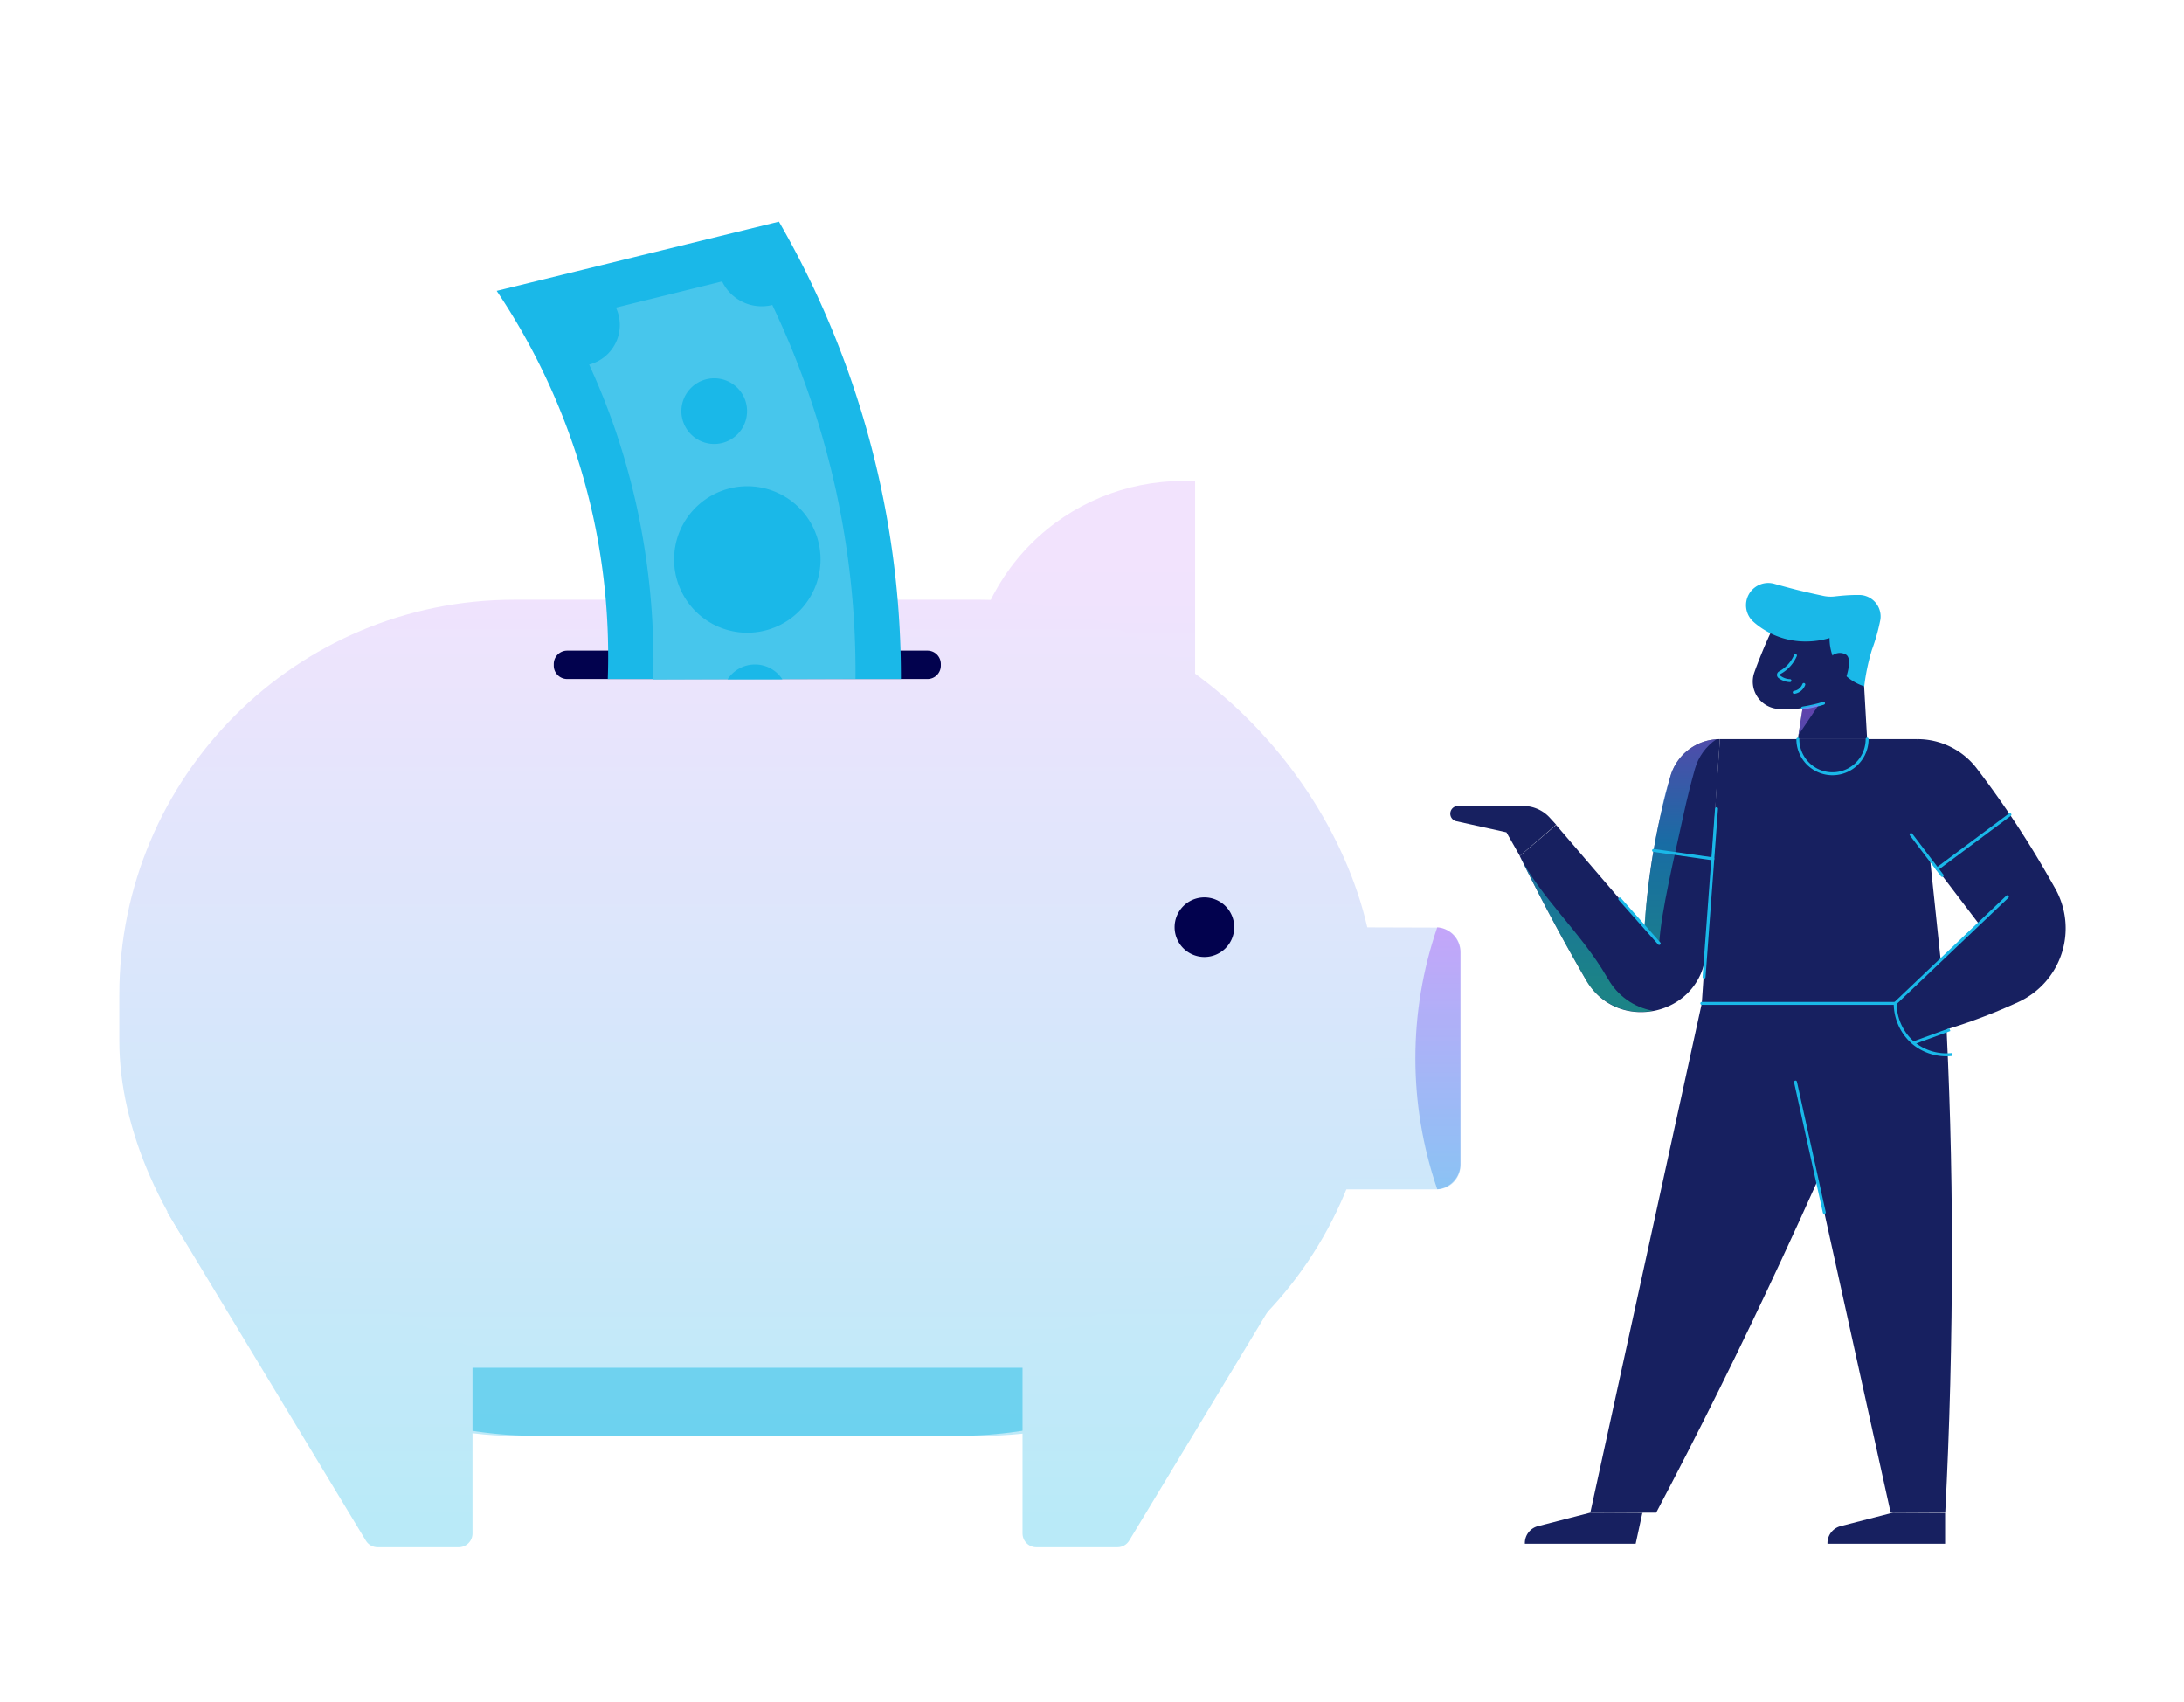
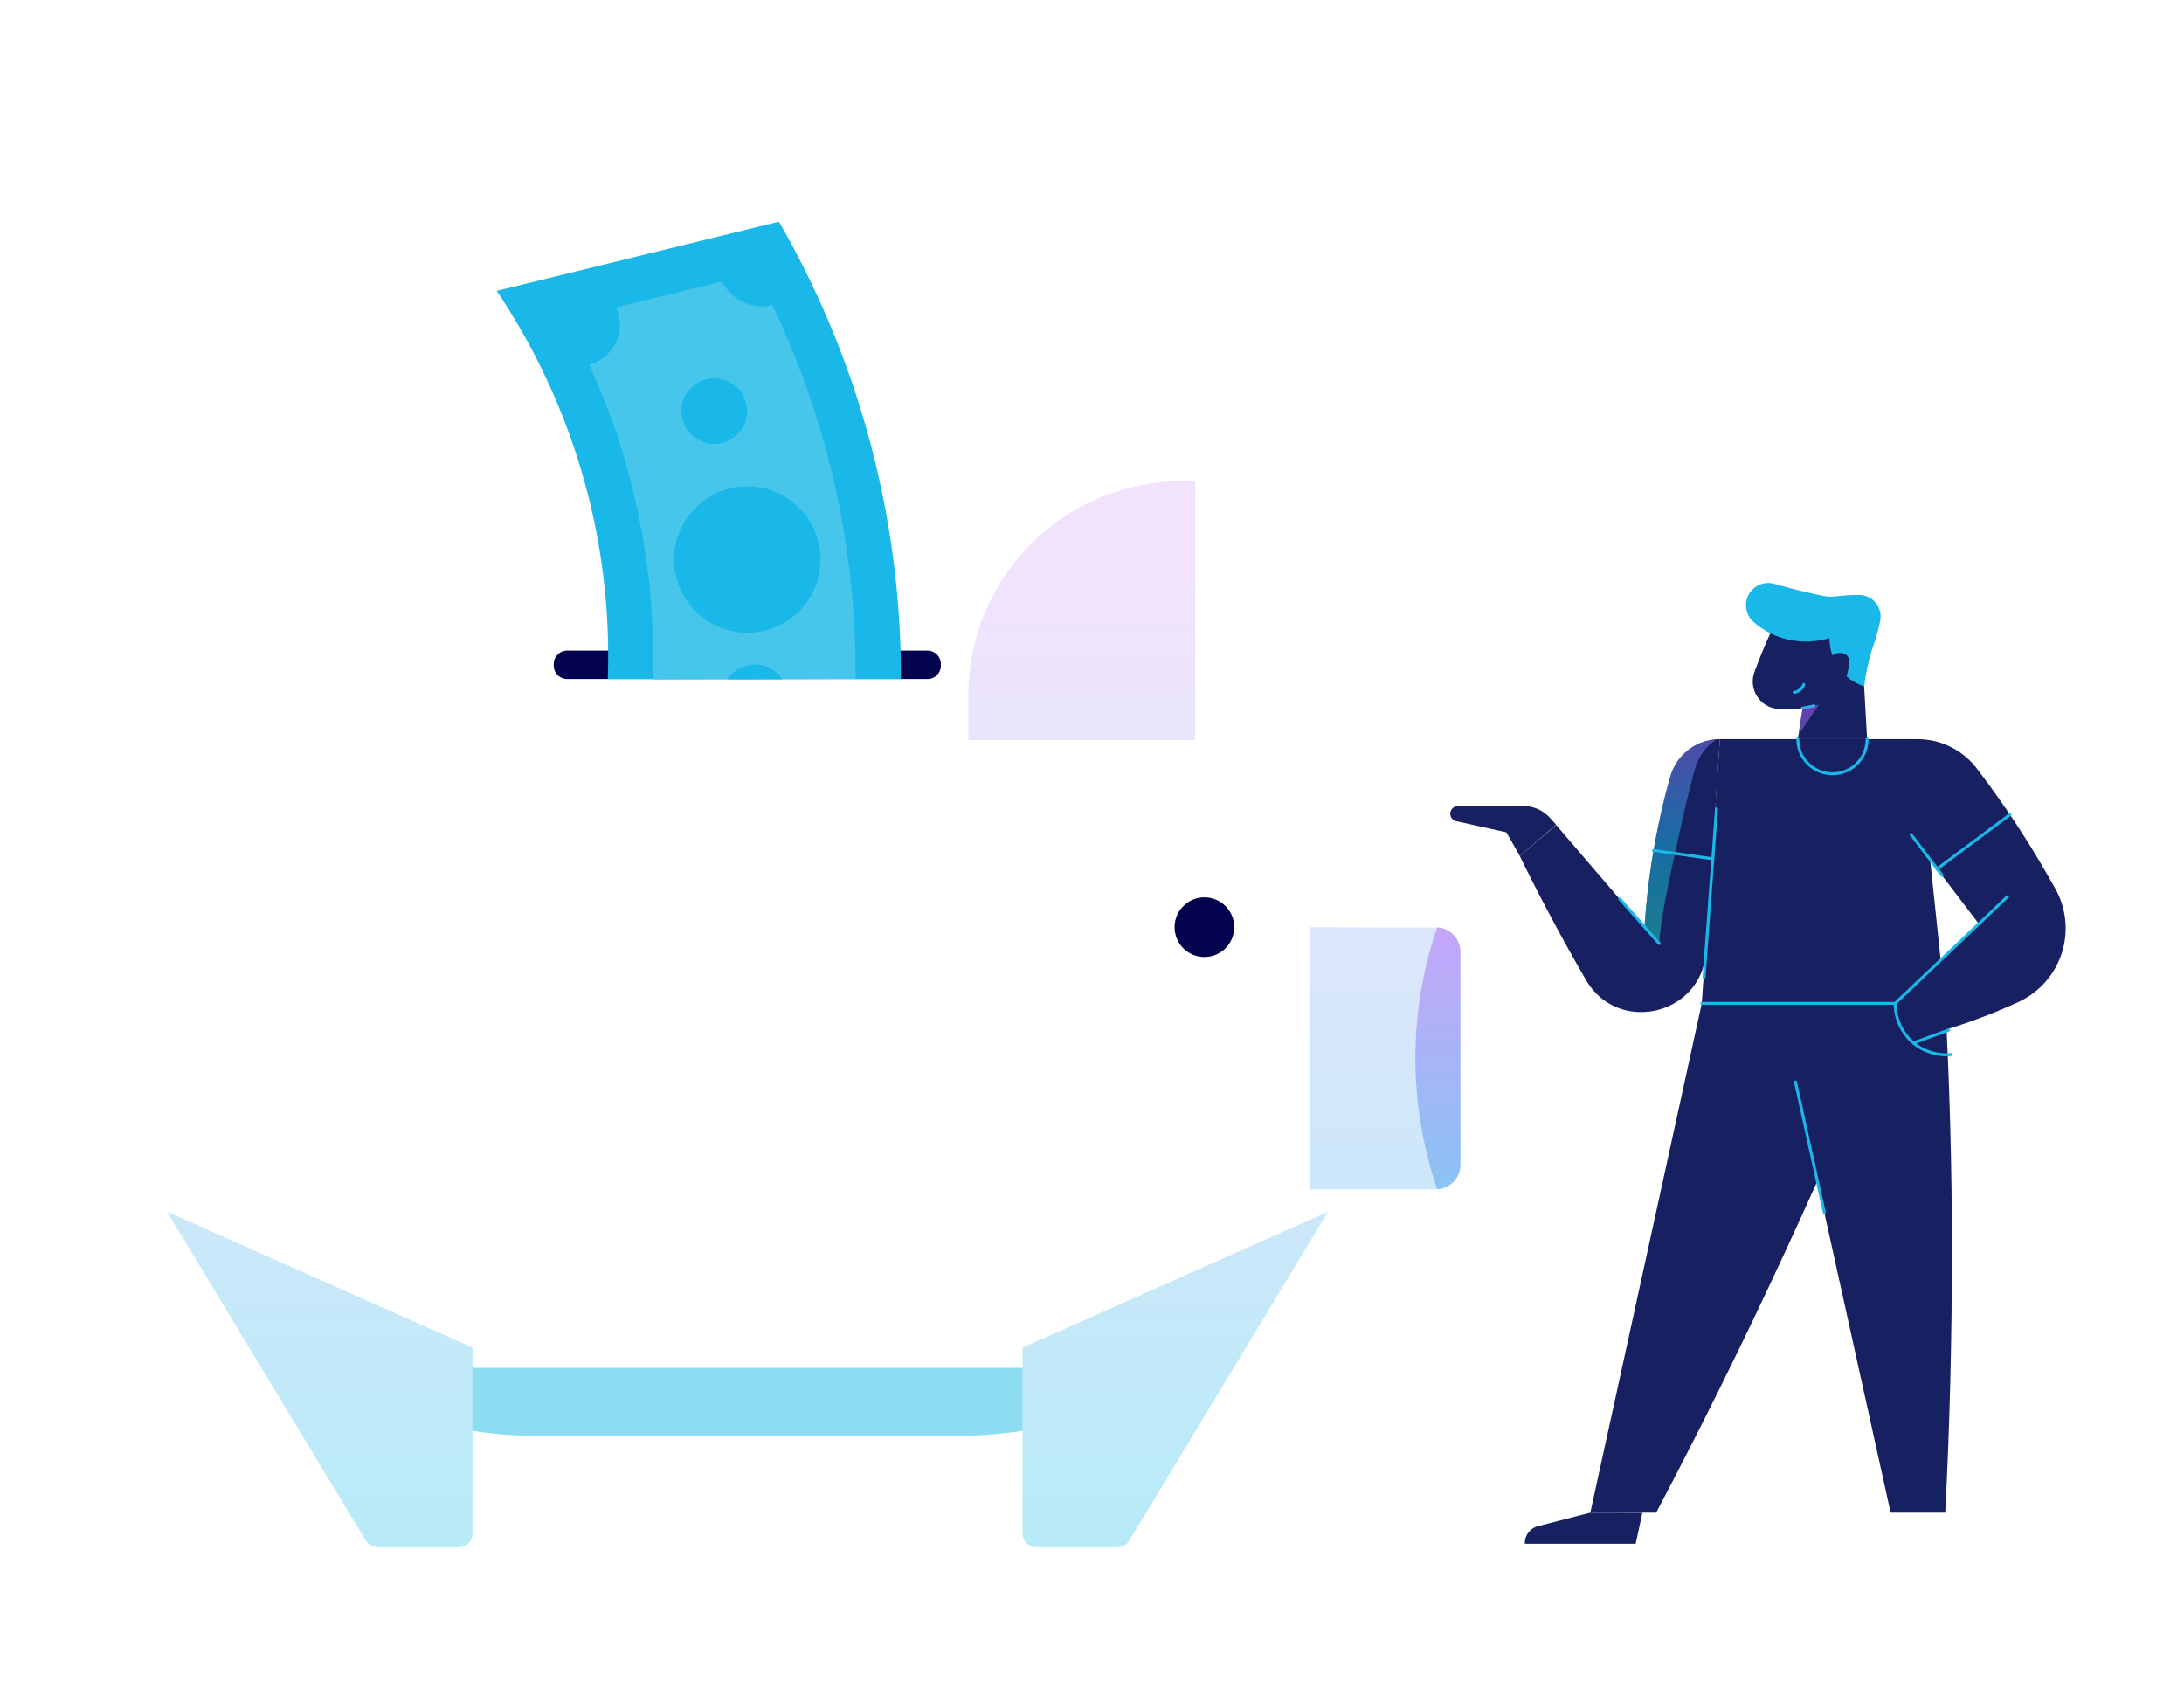
<svg xmlns="http://www.w3.org/2000/svg" xmlns:xlink="http://www.w3.org/1999/xlink" id="Layer_1" data-name="Layer 1" viewBox="0 0 326 254">
  <defs>
    <style>.cls-1,.cls-28,.cls-29,.cls-30{fill:none;}.cls-2{clip-path:url(#clip-path);}.cls-3{fill:url(#linear-gradient);}.cls-4{clip-path:url(#clip-path-2);}.cls-5{fill:url(#linear-gradient-2);}.cls-6{clip-path:url(#clip-path-3);}.cls-7{fill:url(#linear-gradient-3);}.cls-8{opacity:0.5;}.cls-9{clip-path:url(#clip-path-4);}.cls-10{clip-path:url(#clip-path-5);}.cls-11{fill:url(#linear-gradient-4);}.cls-12{clip-path:url(#clip-path-6);}.cls-13{fill:url(#linear-gradient-5);}.cls-14{clip-path:url(#clip-path-7);}.cls-15{fill:url(#linear-gradient-6);}.cls-16{fill:#02024e;}.cls-17{clip-path:url(#clip-path-8);}.cls-18{clip-path:url(#clip-path-9);}.cls-19{fill:url(#linear-gradient-7);}.cls-20{fill:#1ab8e8;}.cls-21{fill:#47c6ec;}.cls-22{fill:#172060;}.cls-23{clip-path:url(#clip-path-10);}.cls-24{clip-path:url(#clip-path-11);}.cls-25{fill:url(#linear-gradient-8);}.cls-26{clip-path:url(#clip-path-12);}.cls-27{fill:url(#linear-gradient-9);}.cls-28,.cls-29,.cls-30{stroke:#1ab8e8;stroke-width:0.44px;}.cls-28,.cls-29{stroke-linecap:round;}.cls-28,.cls-30{stroke-miterlimit:10;}.cls-29{stroke-linejoin:round;}.cls-31{clip-path:url(#clip-path-13);}.cls-32{clip-path:url(#clip-path-14);}.cls-33{fill:url(#linear-gradient-10);}</style>
    <clipPath id="clip-path">
      <path class="cls-1" d="M176.53,71.79a32,32,0,0,0-32,32v6.66H178.4V71.79Z" />
    </clipPath>
    <linearGradient id="linear-gradient" x1="-136.39" y1="548.07" x2="-135.6" y2="548.07" gradientTransform="matrix(0, 180.27, 180.27, 0, -98640.16, 24670.68)" gradientUnits="userSpaceOnUse">
      <stop offset="0" stop-color="#f2e3fd" />
      <stop offset="1" stop-color="#b9eaf8" />
    </linearGradient>
    <clipPath id="clip-path-2">
      <path class="cls-1" d="M195.44,138.38v39.13h19A3.56,3.56,0,0,0,218,174v-32a3.56,3.56,0,0,0-3.56-3.56Z" />
    </clipPath>
    <linearGradient id="linear-gradient-2" x1="-136.39" y1="548" x2="-135.6" y2="548" gradientTransform="matrix(0, 180.27, 180.27, 0, -98582.76, 24670.68)" xlink:href="#linear-gradient" />
    <clipPath id="clip-path-3">
-       <rect class="cls-1" x="17.81" y="89.51" width="187.47" height="124.79" rx="58.96" />
-     </clipPath>
+       </clipPath>
    <linearGradient id="linear-gradient-3" x1="-136.39" y1="548.14" x2="-135.6" y2="548.14" gradientTransform="matrix(0, 180.27, 180.27, 0, -98703.48, 24670.68)" xlink:href="#linear-gradient" />
    <clipPath id="clip-path-4">
      <rect class="cls-1" x="46.09" y="204.14" width="130.91" height="10.15" />
    </clipPath>
    <clipPath id="clip-path-5">
      <path class="cls-1" d="M46.09,204.14a62.07,62.07,0,0,0,34.12,10.15H142.9A62.06,62.06,0,0,0,177,204.14Z" />
    </clipPath>
    <linearGradient id="linear-gradient-4" x1="-136.68" y1="548.17" x2="-135.89" y2="548.17" gradientTransform="matrix(0, 156.98, 156.98, 0, -85940.69, 21590.76)" gradientUnits="userSpaceOnUse">
      <stop offset="0" stop-color="#b45ff9" />
      <stop offset="0.48" stop-color="#1bb9e8" />
      <stop offset="0.63" stop-color="#1bbce5" />
      <stop offset="0.76" stop-color="#1cc4da" />
      <stop offset="0.88" stop-color="#1ed2c8" />
      <stop offset="1" stop-color="#21e5af" />
      <stop offset="1" stop-color="#21e6ae" />
    </linearGradient>
    <clipPath id="clip-path-6">
      <path class="cls-1" d="M54.6,229.92a2.05,2.05,0,0,0,1.76,1H68.47a2.06,2.06,0,0,0,2.06-2.06V201.12l-45.6-20.27Z" />
    </clipPath>
    <linearGradient id="linear-gradient-5" x1="-136.39" y1="548.24" x2="-135.6" y2="548.24" gradientTransform="matrix(0, 180.27, 180.27, 0, -98784.44, 24670.68)" xlink:href="#linear-gradient" />
    <clipPath id="clip-path-7">
      <path class="cls-1" d="M152.63,201.12v27.74a2.06,2.06,0,0,0,2.06,2.06H166.8a2.05,2.05,0,0,0,1.76-1l29.67-49.07Z" />
    </clipPath>
    <linearGradient id="linear-gradient-6" x1="-136.39" y1="548.05" x2="-135.6" y2="548.05" gradientTransform="matrix(0, 180.27, 180.27, 0, -98622.46, 24670.68)" xlink:href="#linear-gradient" />
    <clipPath id="clip-path-8">
      <rect class="cls-1" x="211.27" y="138.39" width="6.73" height="39.1" />
    </clipPath>
    <clipPath id="clip-path-9">
      <path class="cls-1" d="M214.54,177.5a3.77,3.77,0,0,0,3.46-3.76V142.15a3.77,3.77,0,0,0-3.46-3.76,60.11,60.11,0,0,0,0,39.11" />
    </clipPath>
    <linearGradient id="linear-gradient-7" x1="-136.68" y1="547.99" x2="-135.89" y2="547.99" gradientTransform="matrix(0, 156.98, 156.98, 0, -85809.93, 21590.76)" xlink:href="#linear-gradient-4" />
    <clipPath id="clip-path-10">
      <rect class="cls-1" x="226.85" y="110.33" width="29.35" height="40.67" />
    </clipPath>
    <clipPath id="clip-path-11">
      <path class="cls-1" d="M247.66,140.81c.3-4.86,2.33-13.17,3.64-19.24.52-2.4,1.1-4.69,1.71-6.85a7.89,7.89,0,0,1,3.19-4.39,7.68,7.68,0,0,0-6.87,5.55c-.32,1.14-.62,2-.93,3.26-.14.53-.33,1.48-.72,3.37-.24,1.14-.36,1.73-.47,2.29-.24,1.23-.43,2.34-.53,3,0,.08-.09.56-.18,1.15,0,0,0,.24-.07.45-.38,2.54-.74,5.61-1,9.11.46.54.83.92,2.19,2.34" />
    </clipPath>
    <linearGradient id="linear-gradient-8" x1="-140.68" y1="554.69" x2="-139.84" y2="554.69" gradientTransform="matrix(0, 51.03, 51.03, 0, -28056.94, 7283.05)" gradientUnits="userSpaceOnUse">
      <stop offset="0" stop-color="#b45ef9" />
      <stop offset="0.5" stop-color="#1ab8e8" />
      <stop offset="1" stop-color="#21e6ad" />
    </linearGradient>
    <clipPath id="clip-path-12">
      <path class="cls-1" d="M240,146.06l-.17-.28c-3.75-6.48-10-12-13-18.06,2.87,5.85,6.1,11.95,9.73,18.23.06.09.11.18.16.27a9.38,9.38,0,0,0,10,4.63,9.6,9.6,0,0,1-6.71-4.79" />
    </clipPath>
    <linearGradient id="linear-gradient-9" x1="-140.68" y1="554.74" x2="-139.84" y2="554.74" gradientTransform="matrix(0, 51.03, 51.03, 0, -28073.68, 7283.05)" xlink:href="#linear-gradient-8" />
    <clipPath id="clip-path-13">
      <rect class="cls-1" x="268.46" y="105.16" width="3.05" height="4.51" />
    </clipPath>
    <clipPath id="clip-path-14">
      <polygon class="cls-1" points="271.5 105.16 268.46 109.68 269.07 105.68 271.5 105.16" />
    </clipPath>
    <linearGradient id="linear-gradient-10" x1="-140.68" y1="554.62" x2="-139.84" y2="554.62" gradientTransform="matrix(0, 51.03, 51.03, 0, -28034.13, 7283.05)" xlink:href="#linear-gradient-8" />
  </defs>
  <g id="Artwork_16" data-name="Artwork 16">
    <g class="cls-2">
      <rect class="cls-3" x="144.55" y="71.79" width="33.84" height="38.65" />
    </g>
    <g class="cls-4">
      <rect class="cls-5" x="195.44" y="138.38" width="22.56" height="39.13" />
    </g>
    <g class="cls-6">
      <rect class="cls-7" x="17.81" y="89.51" width="187.47" height="124.79" />
    </g>
    <g class="cls-8">
      <g class="cls-9">
        <g class="cls-10">
          <rect class="cls-11" x="46.09" y="204.14" width="130.91" height="10.15" />
        </g>
      </g>
    </g>
    <g class="cls-12">
      <rect class="cls-13" x="24.93" y="180.85" width="45.6" height="50.07" />
    </g>
    <g class="cls-14">
      <rect class="cls-15" x="152.63" y="180.85" width="45.6" height="50.07" />
    </g>
    <path class="cls-16" d="M184.23,138.38a4.45,4.45,0,1,1-4.45-4.45,4.45,4.45,0,0,1,4.45,4.45" />
    <g class="cls-8">
      <g class="cls-17">
        <g class="cls-18">
          <rect class="cls-19" x="211.27" y="138.39" width="6.73" height="39.1" />
        </g>
      </g>
    </g>
    <path class="cls-16" d="M138.44,101.34H84.66a2,2,0,0,1-2-2v-.24a2,2,0,0,1,2-2h53.78a2,2,0,0,1,2,2v.24a2,2,0,0,1-2,2" />
    <path class="cls-20" d="M90.72,101.34a97.41,97.41,0,0,0-2.18-24.23,98.21,98.21,0,0,0-14.4-33.7l42.13-10.33a136.39,136.39,0,0,1,14.94,38.33,135.75,135.75,0,0,1,3.27,29.93Z" />
    <path class="cls-21" d="M97.51,101.44a108.82,108.82,0,0,0-2.45-25.75,107.16,107.16,0,0,0-3.21-11.51,104.14,104.14,0,0,0-3.91-9.77,6.1,6.1,0,0,0,4-8.5L107.79,42a6.55,6.55,0,0,0,7.49,3.52q2.55,5.36,4.59,10.9a127.66,127.66,0,0,1,4.83,16.41,126.79,126.79,0,0,1,3,28.48l-30.17.1" />
    <path class="cls-20" d="M111.51,61.35a4.9,4.9,0,1,1-4.89-4.89,4.89,4.89,0,0,1,4.89,4.89" />
    <path class="cls-20" d="M116.78,101.38a4.88,4.88,0,0,0-8.17,0l8.17,0" />
    <path class="cls-20" d="M122.48,83.5a10.93,10.93,0,1,1-10.93-10.93A10.93,10.93,0,0,1,122.48,83.5" />
  </g>
  <g id="Artwork_41" data-name="Artwork 41">
    <path class="cls-22" d="M282.53,144.93c-5.52,13.79-11.68,28.13-18.55,42.9q-9.3,20-18.79,37.93h-7.81l16.64-76Z" />
    <path class="cls-22" d="M284.55,144.93c-5.52,13.79-11.67,28.13-18.55,42.9-6.19,13.33-12.49,26-18.79,37.93H239.4l16.64-76Z" />
    <path class="cls-22" d="M290.36,149.75c.63,11.68,1,23.94,1,36.73,0,13.71-.35,26.82-1,39.28h-8.15l-16.8-76Z" />
    <polygon class="cls-22" points="286.21 110.31 256.72 110.31 254.02 149.75 290.36 149.75 286.21 110.31" />
    <path class="cls-22" d="M256.72,110.31h0a7.68,7.68,0,0,0-7.39,5.57c-.59,2.09-1.15,4.3-1.65,6.63a106.57,106.57,0,0,0-2.21,16l-13.19-15.39-5.43,4.64c2.87,5.85,6.1,11.95,9.73,18.23.06.09.11.18.16.27,4.76,8.21,17.28,5.26,17.9-4.2Z" />
    <g class="cls-8">
      <g class="cls-23">
        <g class="cls-24">
          <rect class="cls-25" x="245.47" y="110.33" width="10.73" height="30.47" />
        </g>
        <g class="cls-26">
-           <rect class="cls-27" x="226.85" y="127.72" width="19.87" height="23.79" />
-         </g>
+           </g>
      </g>
    </g>
    <path class="cls-28" d="M254.36,145.83l1.86-25.13" />
    <path class="cls-22" d="M286.21,110.31h0a11.15,11.15,0,0,1,8.86,4.38c2.45,3.21,4.94,6.75,7.4,10.65,1.58,2.5,3,4.95,4.34,7.33a12.1,12.1,0,0,1-5.45,16.84l-.13.06a84.78,84.78,0,0,1-13.47,4.87l-4.87-4.69,12.39-12-8.57-11.25Z" />
    <line class="cls-28" x1="282.89" y1="149.75" x2="299.64" y2="133.83" />
    <path class="cls-22" d="M278.7,110.31q-.39-6.91-.79-13.85a7,7,0,0,0-13.35-2.59c-.5,1.06-1,2.17-1.48,3.34s-.84,2.09-1.2,3.1a4.1,4.1,0,0,0,3.57,5.5h.06a18.91,18.91,0,0,0,3.56-.13c-.24,1.54-.48,3.09-.71,4.63Z" />
-     <path class="cls-28" d="M269.07,105.68c.53-.08,1.1-.19,1.7-.33s1-.25,1.42-.39" />
-     <path class="cls-29" d="M268,97.83a5.22,5.22,0,0,1-2.35,2.57.37.37,0,0,0-.05.61,2.81,2.81,0,0,0,.67.38,2.63,2.63,0,0,0,.91.19" />
+     <path class="cls-28" d="M269.07,105.68c.53-.08,1.1-.19,1.7-.33" />
    <path class="cls-29" d="M267.82,103.33a1.79,1.79,0,0,0,.84-.36,1.9,1.9,0,0,0,.59-.81" />
    <path class="cls-20" d="M278.27,102.42A30.94,30.94,0,0,1,279.41,97a29,29,0,0,0,1.27-4.53v0a3.21,3.21,0,0,0-3.19-3.67h-.3c-1.24,0-2.39.11-3.44.23A5.36,5.36,0,0,1,272,88.9c-1.3-.27-2.63-.58-4-.92q-1.59-.41-3.12-.84a3.32,3.32,0,0,0-3.07,5.73l.1.09a11.73,11.73,0,0,0,7.65,2.78,12.5,12.5,0,0,0,3.53-.51,7.63,7.63,0,0,0,1.73,4.89,7.54,7.54,0,0,0,3.42,2.3" />
    <path class="cls-22" d="M273.25,98.08a1.82,1.82,0,0,1,2.25-.41c1.29.71-.32,4.49-.32,4.49Z" />
    <path class="cls-28" d="M268.36,110.31a5.17,5.17,0,1,0,10.34,0" />
    <path class="cls-30" d="M282.89,149.75a7.84,7.84,0,0,0,2.68,5.89,7.74,7.74,0,0,0,5.8,1.74" />
    <path class="cls-30" d="M291.05,153.67l-5.48,2" />
    <line class="cls-29" x1="282.89" y1="149.75" x2="254.02" y2="149.75" />
    <line class="cls-29" x1="289.9" y1="130.66" x2="285.26" y2="124.55" />
    <line class="cls-29" x1="268.01" y1="161.49" x2="272.31" y2="180.96" />
    <line class="cls-28" x1="241.78" y1="134.17" x2="247.66" y2="140.81" />
    <path class="cls-22" d="M232.28,123.08l-.91-1a5.38,5.38,0,0,0-4-1.79h-9.73a1.15,1.15,0,0,0-.27,2.27l7.49,1.66,2,3.52Z" />
    <line class="cls-28" x1="255.67" y1="128.18" x2="246.82" y2="126.92" />
    <line class="cls-28" x1="289.15" y1="129.68" x2="300.02" y2="121.58" />
    <path class="cls-22" d="M237.38,225.76l-7.77,2a2.61,2.61,0,0,0-2,2.54v.1h16.54l1-4.6Z" />
-     <path class="cls-22" d="M282.55,225.76l-7.77,2a2.62,2.62,0,0,0-2,2.54v.1h17.56v-4.6Z" />
    <g class="cls-8">
      <g class="cls-31">
        <g class="cls-32">
          <rect class="cls-33" x="268.46" y="105.16" width="3.05" height="4.51" />
        </g>
      </g>
    </g>
  </g>
</svg>